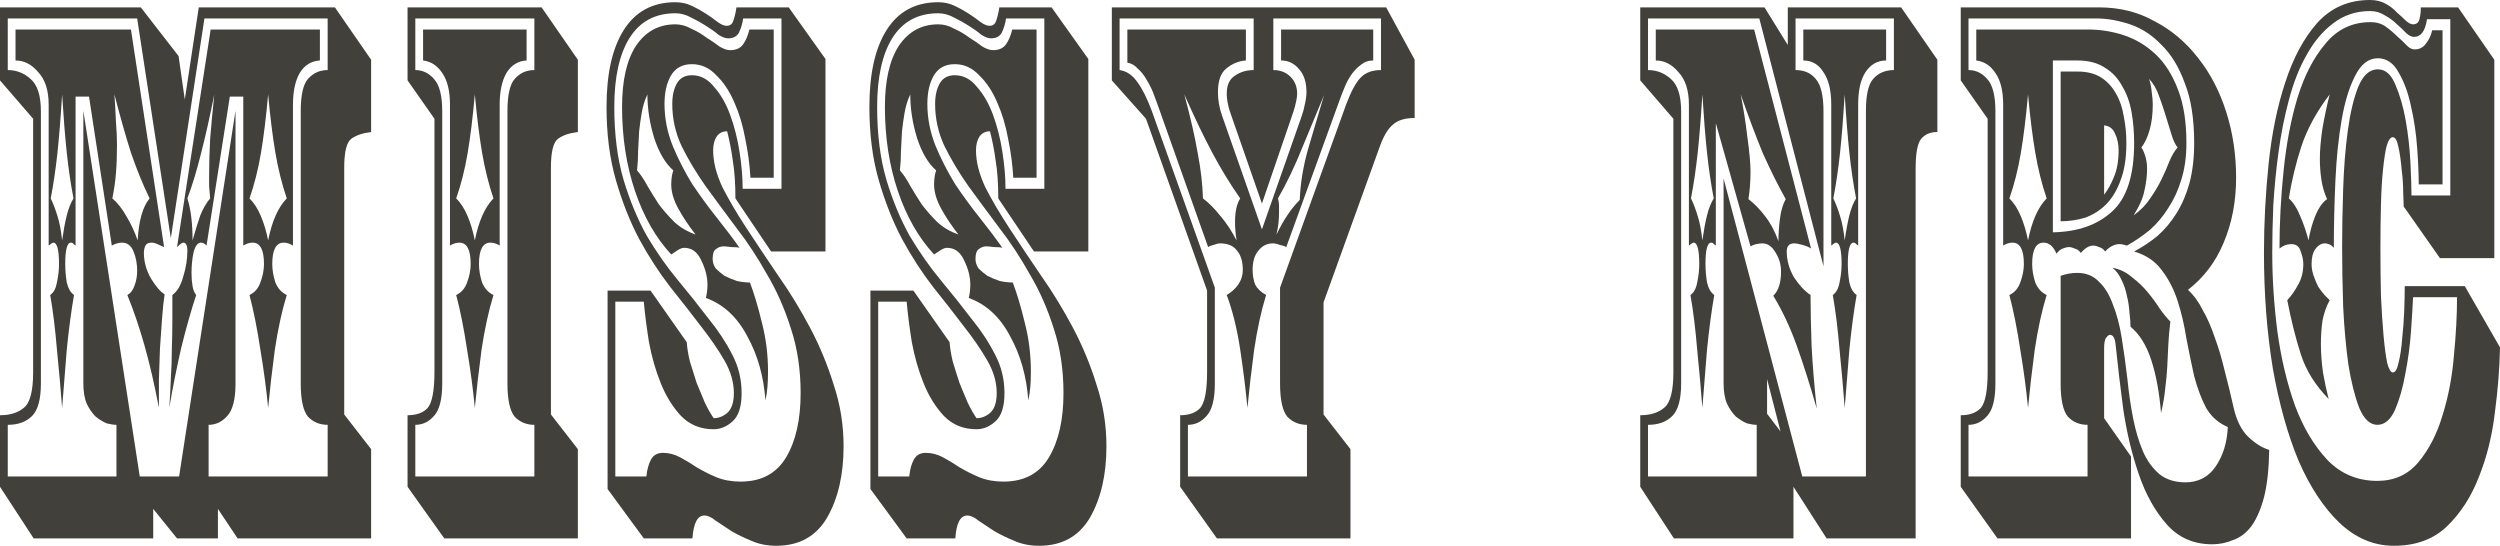
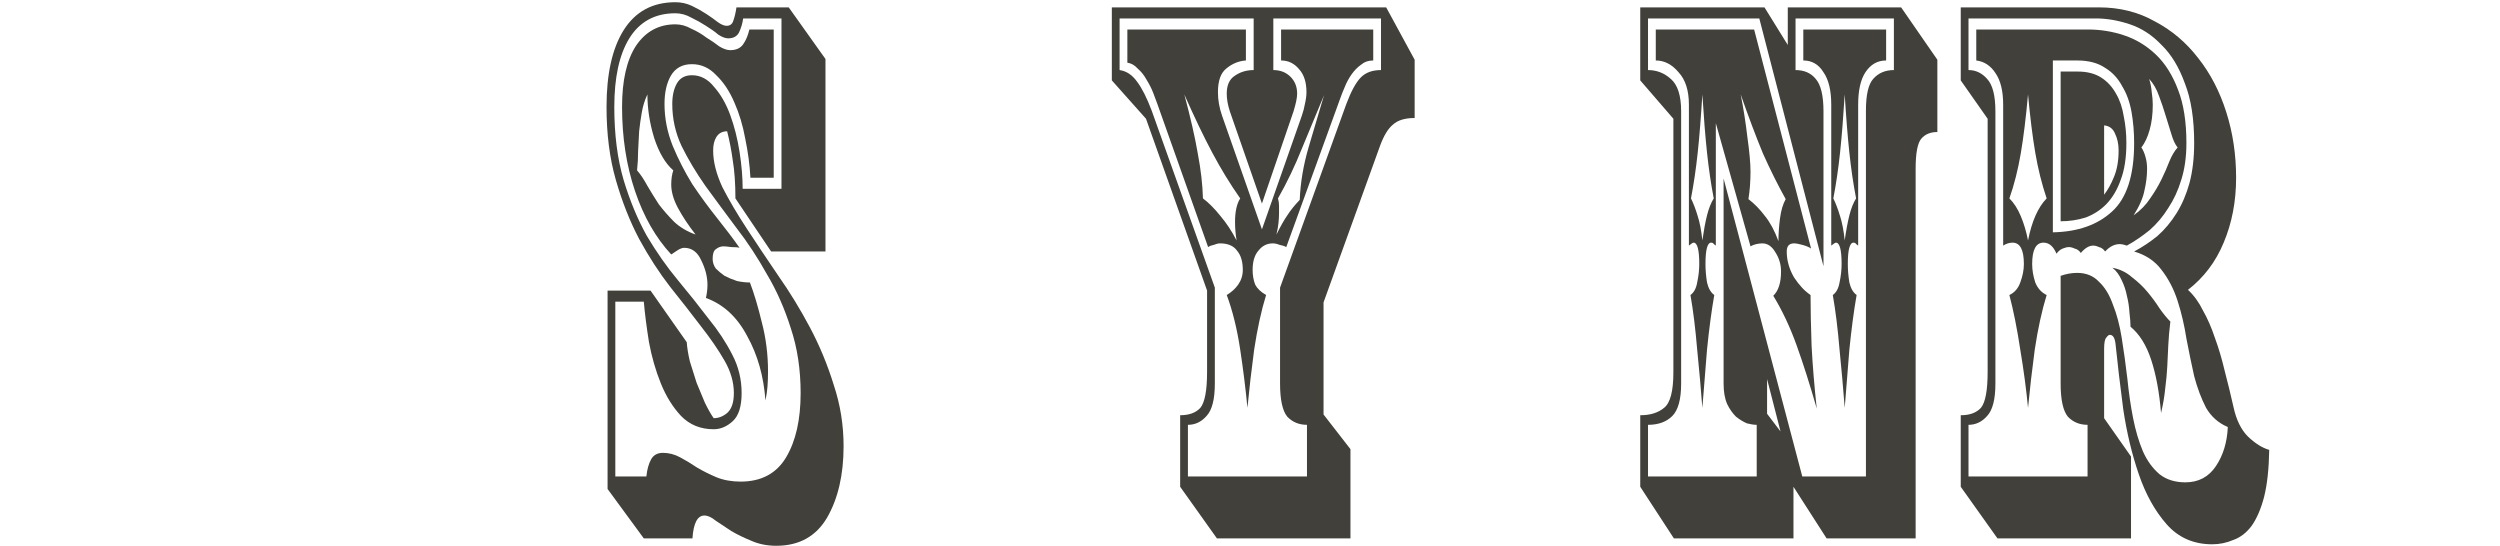
<svg xmlns="http://www.w3.org/2000/svg" width="142" height="31" viewBox="0 0 142 31" fill="none">
-   <path d="M12.172 5.362C11.917 6.647 11.662 7.778 11.408 8.755C11.172 9.705 10.918 10.543 10.643 11.269C10.839 11.883 10.937 12.679 10.937 13.657C11.094 13.098 11.241 12.623 11.378 12.232C11.535 11.841 11.721 11.52 11.937 11.269C11.917 11.046 11.898 10.822 11.878 10.599C11.878 10.375 11.878 10.152 11.878 9.928C11.878 9.286 11.898 8.602 11.937 7.876C11.996 7.15 12.074 6.312 12.172 5.362ZM7.791 1.047H0.441V3.98C0.931 3.98 1.362 4.147 1.735 4.482C2.127 4.818 2.323 5.432 2.323 6.326V21.784C2.323 22.677 2.156 23.292 1.823 23.627C1.49 23.962 1.029 24.13 0.441 24.13V27.062H6.615V24.13C6.458 24.13 6.272 24.102 6.057 24.046C5.861 23.962 5.655 23.837 5.439 23.669C5.243 23.473 5.077 23.236 4.939 22.957C4.802 22.649 4.734 22.259 4.734 21.784V6.284L7.938 27.062H10.173L13.377 6.284V21.784C13.377 22.677 13.221 23.292 12.907 23.627C12.613 23.962 12.26 24.13 11.849 24.13V27.062H18.611V24.13C18.16 24.13 17.788 23.976 17.494 23.669C17.219 23.334 17.082 22.705 17.082 21.784V6.326C17.082 5.404 17.219 4.79 17.494 4.482C17.788 4.147 18.16 3.98 18.611 3.98V1.047H11.613L9.702 13.531L7.791 1.047ZM15.23 5.362C15.112 6.675 14.975 7.792 14.818 8.714C14.661 9.635 14.446 10.487 14.171 11.269C14.426 11.52 14.642 11.855 14.818 12.274C14.994 12.693 15.132 13.154 15.23 13.657C15.445 12.568 15.798 11.772 16.288 11.269C16.014 10.459 15.798 9.593 15.641 8.672C15.485 7.75 15.347 6.647 15.23 5.362ZM13.054 5.488L11.731 13.95C11.633 13.838 11.525 13.782 11.408 13.782C11.231 13.782 11.094 13.964 10.996 14.327C10.918 14.69 10.878 15.081 10.878 15.5C10.878 15.779 10.898 16.031 10.937 16.254C10.976 16.477 11.045 16.645 11.143 16.757C10.849 17.651 10.565 18.656 10.29 19.773C10.036 20.89 9.81 22.021 9.614 23.166C9.653 22.663 9.683 22.119 9.702 21.532C9.741 20.946 9.761 20.373 9.761 19.815C9.781 19.228 9.79 18.684 9.79 18.181C9.79 17.65 9.79 17.176 9.79 16.757C10.065 16.561 10.271 16.212 10.408 15.71C10.565 15.207 10.643 14.718 10.643 14.243C10.643 13.936 10.565 13.782 10.408 13.782C10.349 13.782 10.232 13.866 10.055 14.034L11.966 1.676H18.17V3.435C17.68 3.463 17.297 3.7 17.023 4.147C16.768 4.594 16.641 5.195 16.641 5.949V13.95C16.465 13.838 16.288 13.782 16.112 13.782C15.681 13.782 15.465 14.187 15.465 14.997C15.465 15.332 15.524 15.681 15.641 16.045C15.778 16.38 15.994 16.617 16.288 16.757C16.014 17.651 15.788 18.684 15.612 19.857C15.455 21.03 15.328 22.133 15.23 23.166C15.132 22.133 14.985 21.03 14.789 19.857C14.612 18.684 14.406 17.651 14.171 16.757C14.465 16.617 14.671 16.38 14.789 16.045C14.926 15.681 14.994 15.332 14.994 14.997C14.994 14.187 14.779 13.782 14.348 13.782C14.171 13.782 13.995 13.838 13.818 13.95V5.488H13.054ZM9.32 14.034C9.202 13.978 9.075 13.922 8.938 13.866C8.82 13.81 8.712 13.782 8.614 13.782C8.438 13.782 8.32 13.838 8.262 13.95C8.203 14.062 8.173 14.201 8.173 14.369C8.173 14.872 8.311 15.36 8.585 15.835C8.859 16.282 9.114 16.575 9.349 16.715C9.291 17.106 9.242 17.581 9.202 18.139C9.163 18.67 9.124 19.228 9.085 19.815C9.065 20.401 9.046 20.988 9.026 21.574C9.026 22.161 9.026 22.691 9.026 23.166C8.771 21.826 8.497 20.639 8.203 19.605C7.909 18.572 7.585 17.622 7.233 16.757C7.429 16.645 7.566 16.463 7.644 16.212C7.742 15.961 7.791 15.681 7.791 15.374C7.791 14.983 7.723 14.62 7.585 14.285C7.448 13.95 7.233 13.782 6.939 13.782C6.841 13.782 6.743 13.796 6.645 13.824C6.547 13.852 6.449 13.894 6.351 13.95L5.057 5.488H4.293V13.95C4.214 13.894 4.165 13.852 4.146 13.824C4.126 13.796 4.087 13.782 4.028 13.782C3.812 13.782 3.705 14.187 3.705 14.997C3.705 15.332 3.734 15.681 3.793 16.045C3.871 16.38 4.008 16.617 4.204 16.757C4.048 17.651 3.91 18.684 3.793 19.857C3.695 21.03 3.607 22.133 3.528 23.166C3.45 22.133 3.352 21.03 3.234 19.857C3.136 18.684 3.009 17.651 2.852 16.757C3.048 16.617 3.175 16.38 3.234 16.045C3.312 15.681 3.352 15.332 3.352 14.997C3.352 14.187 3.244 13.782 3.028 13.782C2.989 13.782 2.901 13.838 2.764 13.95V5.949C2.764 5.139 2.568 4.524 2.176 4.105C1.803 3.659 1.372 3.435 0.882 3.435V1.676H7.438L9.32 14.034ZM1.911 30.581L0 27.649V23.585C0.568 23.585 1.019 23.445 1.352 23.166C1.705 22.887 1.882 22.217 1.882 21.155V6.745L0 4.566V0.419H7.997L10.143 3.184L10.496 5.655L11.29 0.419H19.022L21.08 3.393V7.499C20.61 7.554 20.238 7.68 19.963 7.876C19.689 8.071 19.552 8.616 19.552 9.509V23.543L21.08 25.512V30.581H13.495L12.378 28.905V30.581H10.055L8.703 28.905V30.581H1.911ZM3.528 5.362C3.45 6.647 3.361 7.75 3.264 8.672C3.165 9.593 3.038 10.459 2.881 11.269C3.018 11.548 3.146 11.883 3.264 12.274C3.381 12.637 3.469 13.098 3.528 13.657C3.607 13.098 3.695 12.623 3.793 12.232C3.891 11.841 4.018 11.52 4.175 11.269C4.018 10.459 3.891 9.593 3.793 8.672C3.695 7.75 3.607 6.647 3.528 5.362ZM6.498 5.362C6.537 5.921 6.566 6.437 6.586 6.912C6.625 7.387 6.645 7.834 6.645 8.253C6.645 8.839 6.625 9.37 6.586 9.845C6.547 10.319 6.478 10.794 6.38 11.269C6.674 11.52 6.939 11.855 7.174 12.274C7.429 12.693 7.644 13.154 7.821 13.657C7.879 12.54 8.105 11.744 8.497 11.269C8.105 10.459 7.752 9.593 7.438 8.672C7.144 7.75 6.831 6.647 6.498 5.362Z" fill="#41403A" />
-   <path d="M30.763 0.419L32.822 3.393V7.499C32.351 7.554 31.979 7.68 31.704 7.876C31.43 8.071 31.293 8.616 31.293 9.509V23.543L32.822 25.512V30.581H25.236L23.149 27.649V23.585C23.658 23.585 24.04 23.445 24.295 23.166C24.55 22.859 24.677 22.175 24.677 21.113V6.745L23.149 4.566V0.419H30.763ZM25.119 21.784C25.119 22.677 24.962 23.292 24.648 23.627C24.354 23.962 24.001 24.13 23.59 24.13V27.062H30.352V24.13C29.901 24.13 29.529 23.976 29.235 23.669C28.96 23.334 28.823 22.705 28.823 21.784V6.326C28.823 5.404 28.96 4.79 29.235 4.482C29.529 4.147 29.901 3.98 30.352 3.98V1.047H23.59V3.98C24.001 3.98 24.354 4.147 24.648 4.482C24.962 4.818 25.119 5.432 25.119 6.326V21.784ZM26.971 5.362C26.853 6.675 26.716 7.792 26.559 8.714C26.402 9.635 26.187 10.487 25.912 11.269C26.167 11.52 26.383 11.855 26.559 12.274C26.735 12.693 26.873 13.154 26.971 13.657C27.186 12.568 27.539 11.772 28.029 11.269C27.755 10.459 27.539 9.593 27.382 8.672C27.226 7.75 27.088 6.647 26.971 5.362ZM28.382 13.95C28.206 13.838 28.029 13.782 27.853 13.782C27.422 13.782 27.206 14.187 27.206 14.997C27.206 15.332 27.265 15.681 27.382 16.045C27.52 16.38 27.735 16.617 28.029 16.757C27.755 17.651 27.529 18.684 27.353 19.857C27.196 21.03 27.069 22.133 26.971 23.166C26.873 22.133 26.726 21.03 26.53 19.857C26.353 18.684 26.148 17.651 25.912 16.757C26.206 16.617 26.412 16.38 26.53 16.045C26.667 15.681 26.735 15.332 26.735 14.997C26.735 14.187 26.52 13.782 26.089 13.782C25.912 13.782 25.736 13.838 25.559 13.95V5.949C25.559 5.167 25.413 4.566 25.119 4.147C24.844 3.728 24.481 3.491 24.031 3.435V1.676H29.911V3.435C29.421 3.463 29.039 3.7 28.764 4.147C28.509 4.594 28.382 5.195 28.382 5.949V13.95Z" fill="#41403A" />
  <path d="M41.36 2.178C41.203 2.178 41.017 2.109 40.801 1.969C40.605 1.801 40.37 1.634 40.096 1.466C39.841 1.299 39.566 1.145 39.272 1.005C38.978 0.838 38.675 0.754 38.361 0.754C37.205 0.754 36.332 1.229 35.744 2.178C35.176 3.1 34.892 4.399 34.892 6.074C34.892 7.638 35.068 9.021 35.421 10.222C35.774 11.395 36.215 12.456 36.744 13.405C37.293 14.327 37.881 15.165 38.508 15.919C39.135 16.673 39.714 17.399 40.243 18.097C40.791 18.768 41.242 19.452 41.595 20.15C41.948 20.82 42.124 21.546 42.124 22.328C42.124 23.082 41.958 23.613 41.624 23.92C41.291 24.227 40.929 24.381 40.537 24.381C39.792 24.381 39.174 24.13 38.684 23.627C38.214 23.124 37.832 22.51 37.538 21.784C37.244 21.058 37.018 20.276 36.862 19.438C36.724 18.572 36.626 17.804 36.568 17.134H34.95V27.062H36.715C36.754 26.671 36.842 26.35 36.979 26.099C37.116 25.847 37.342 25.722 37.655 25.722C37.989 25.722 38.312 25.805 38.626 25.973C38.939 26.14 39.263 26.336 39.596 26.559C39.929 26.755 40.292 26.936 40.684 27.104C41.095 27.272 41.556 27.355 42.066 27.355C43.242 27.355 44.104 26.895 44.653 25.973C45.202 25.051 45.476 23.837 45.476 22.328C45.476 20.988 45.29 19.759 44.917 18.642C44.565 17.525 44.114 16.505 43.565 15.584C43.036 14.634 42.458 13.755 41.83 12.945C41.203 12.107 40.615 11.311 40.066 10.557C39.537 9.803 39.086 9.049 38.714 8.295C38.361 7.541 38.185 6.745 38.185 5.907C38.185 5.432 38.273 5.041 38.449 4.734C38.626 4.427 38.91 4.273 39.302 4.273C39.792 4.273 40.213 4.496 40.566 4.943C40.938 5.362 41.242 5.893 41.477 6.535C41.713 7.177 41.889 7.876 42.007 8.63C42.124 9.384 42.183 10.082 42.183 10.724H44.388V1.047H42.212C42.173 1.327 42.095 1.592 41.977 1.843C41.86 2.067 41.654 2.178 41.36 2.178ZM46.887 3.351V14.285H43.8L41.772 11.269C41.772 10.431 41.722 9.719 41.624 9.132C41.546 8.546 41.438 7.987 41.301 7.457C41.027 7.457 40.821 7.568 40.684 7.792C40.566 7.987 40.507 8.239 40.507 8.546C40.507 9.188 40.684 9.886 41.036 10.64C41.409 11.367 41.87 12.149 42.418 12.986C42.967 13.824 43.565 14.718 44.212 15.668C44.859 16.589 45.456 17.567 46.005 18.6C46.554 19.633 47.005 20.723 47.358 21.868C47.73 22.985 47.916 24.144 47.916 25.345C47.916 26.964 47.603 28.319 46.975 29.408C46.348 30.469 45.388 31 44.094 31C43.565 31 43.085 30.902 42.654 30.707C42.242 30.539 41.87 30.358 41.536 30.162C41.203 29.939 40.909 29.743 40.654 29.576C40.419 29.38 40.203 29.282 40.008 29.282C39.615 29.282 39.39 29.715 39.331 30.581H36.568L34.51 27.774V16.505H36.95L39.008 19.438C39.027 19.745 39.086 20.108 39.184 20.527C39.302 20.918 39.429 21.323 39.566 21.742C39.723 22.133 39.88 22.51 40.037 22.873C40.213 23.236 40.38 23.529 40.537 23.753C40.811 23.753 41.066 23.655 41.301 23.459C41.556 23.236 41.683 22.859 41.683 22.328C41.683 21.714 41.507 21.099 41.154 20.485C40.801 19.871 40.35 19.214 39.802 18.516C39.272 17.818 38.694 17.078 38.067 16.296C37.44 15.486 36.852 14.578 36.303 13.573C35.774 12.568 35.333 11.45 34.98 10.222C34.627 8.993 34.451 7.61 34.451 6.074C34.451 4.203 34.774 2.751 35.421 1.718C36.087 0.656 37.067 0.126 38.361 0.126C38.694 0.126 39.008 0.195 39.302 0.335C39.596 0.475 39.87 0.628 40.125 0.796C40.38 0.964 40.596 1.117 40.772 1.257C40.968 1.396 41.135 1.466 41.272 1.466C41.468 1.466 41.595 1.368 41.654 1.173C41.732 0.95 41.791 0.698 41.83 0.419H44.8L46.887 3.351ZM38.126 14.453C37.244 13.503 36.558 12.302 36.068 10.85C35.578 9.398 35.333 7.806 35.333 6.074C35.333 4.566 35.597 3.407 36.127 2.597C36.675 1.787 37.42 1.382 38.361 1.382C38.675 1.382 38.978 1.466 39.272 1.634C39.586 1.773 39.87 1.941 40.125 2.136C40.4 2.304 40.645 2.472 40.86 2.639C41.095 2.779 41.301 2.849 41.477 2.849C41.811 2.849 42.056 2.737 42.212 2.514C42.369 2.29 42.487 2.011 42.565 1.676H43.947V10.096H42.624C42.585 9.37 42.487 8.63 42.33 7.876C42.193 7.122 41.987 6.437 41.713 5.823C41.438 5.181 41.095 4.664 40.684 4.273C40.292 3.854 39.831 3.645 39.302 3.645C38.753 3.645 38.351 3.868 38.096 4.315C37.861 4.734 37.744 5.264 37.744 5.907C37.744 6.717 37.9 7.513 38.214 8.295C38.528 9.049 38.9 9.775 39.331 10.473C39.782 11.143 40.252 11.786 40.742 12.4C41.233 13.014 41.654 13.573 42.007 14.076C41.928 14.048 41.772 14.034 41.536 14.034C41.321 14.006 41.174 13.992 41.095 13.992C40.938 13.992 40.791 14.048 40.654 14.159C40.537 14.243 40.478 14.425 40.478 14.704C40.478 14.899 40.537 15.081 40.654 15.249C40.791 15.388 40.958 15.528 41.154 15.668C41.37 15.779 41.605 15.877 41.86 15.961C42.114 16.017 42.359 16.045 42.595 16.045C42.83 16.659 43.055 17.413 43.271 18.307C43.506 19.2 43.624 20.136 43.624 21.113C43.624 21.393 43.614 21.672 43.594 21.951C43.575 22.203 43.536 22.468 43.477 22.747C43.379 21.379 43.036 20.164 42.448 19.103C41.879 18.014 41.095 17.287 40.096 16.924C40.154 16.673 40.184 16.422 40.184 16.17C40.184 15.723 40.066 15.263 39.831 14.788C39.615 14.313 39.292 14.076 38.861 14.076C38.763 14.076 38.645 14.118 38.508 14.201C38.39 14.285 38.263 14.369 38.126 14.453ZM36.773 5.362C36.617 5.697 36.509 6.046 36.45 6.409C36.391 6.745 36.342 7.094 36.303 7.457C36.283 7.82 36.264 8.197 36.244 8.588C36.244 8.951 36.225 9.314 36.185 9.677C36.381 9.9 36.577 10.194 36.773 10.557C36.969 10.892 37.185 11.241 37.42 11.604C37.675 11.939 37.969 12.274 38.302 12.61C38.635 12.917 39.037 13.154 39.508 13.322C39.096 12.791 38.763 12.288 38.508 11.813C38.253 11.339 38.126 10.892 38.126 10.473C38.126 10.333 38.136 10.194 38.155 10.054C38.175 9.914 38.204 9.789 38.243 9.677C37.793 9.286 37.43 8.672 37.156 7.834C36.901 6.996 36.773 6.172 36.773 5.362Z" fill="#41403A" />
-   <path d="M56.29 2.178C56.133 2.178 55.947 2.109 55.731 1.969C55.535 1.801 55.3 1.634 55.026 1.466C54.771 1.299 54.497 1.145 54.203 1.005C53.909 0.838 53.605 0.754 53.291 0.754C52.135 0.754 51.263 1.229 50.675 2.178C50.106 3.1 49.822 4.399 49.822 6.074C49.822 7.638 49.998 9.021 50.351 10.222C50.704 11.395 51.145 12.456 51.674 13.405C52.223 14.327 52.811 15.165 53.438 15.919C54.065 16.673 54.644 17.399 55.173 18.097C55.722 18.768 56.172 19.452 56.525 20.15C56.878 20.82 57.054 21.546 57.054 22.328C57.054 23.082 56.888 23.613 56.555 23.92C56.221 24.227 55.859 24.381 55.467 24.381C54.722 24.381 54.105 24.13 53.615 23.627C53.144 23.124 52.762 22.51 52.468 21.784C52.174 21.058 51.949 20.276 51.792 19.438C51.654 18.572 51.556 17.804 51.498 17.134H49.881V27.062H51.645C51.684 26.671 51.772 26.35 51.909 26.099C52.047 25.847 52.272 25.722 52.586 25.722C52.919 25.722 53.242 25.805 53.556 25.973C53.869 26.14 54.193 26.336 54.526 26.559C54.859 26.755 55.222 26.936 55.614 27.104C56.025 27.272 56.486 27.355 56.996 27.355C58.172 27.355 59.034 26.895 59.583 25.973C60.132 25.051 60.406 23.837 60.406 22.328C60.406 20.988 60.22 19.759 59.847 18.642C59.495 17.525 59.044 16.505 58.495 15.584C57.966 14.634 57.388 13.755 56.761 12.945C56.133 12.107 55.545 11.311 54.996 10.557C54.467 9.803 54.016 9.049 53.644 8.295C53.291 7.541 53.115 6.745 53.115 5.907C53.115 5.432 53.203 5.041 53.379 4.734C53.556 4.427 53.84 4.273 54.232 4.273C54.722 4.273 55.143 4.496 55.496 4.943C55.869 5.362 56.172 5.893 56.408 6.535C56.643 7.177 56.819 7.876 56.937 8.63C57.054 9.384 57.113 10.082 57.113 10.724H59.318V1.047H57.143C57.103 1.327 57.025 1.592 56.907 1.843C56.79 2.067 56.584 2.178 56.29 2.178ZM61.817 3.351V14.285H58.73L56.702 11.269C56.702 10.431 56.653 9.719 56.555 9.132C56.476 8.546 56.368 7.987 56.231 7.457C55.957 7.457 55.751 7.568 55.614 7.792C55.496 7.987 55.437 8.239 55.437 8.546C55.437 9.188 55.614 9.886 55.967 10.64C56.339 11.367 56.8 12.149 57.349 12.986C57.897 13.824 58.495 14.718 59.142 15.668C59.789 16.589 60.387 17.567 60.935 18.6C61.484 19.633 61.935 20.723 62.288 21.868C62.66 22.985 62.846 24.144 62.846 25.345C62.846 26.964 62.533 28.319 61.906 29.408C61.278 30.469 60.318 31 59.024 31C58.495 31 58.015 30.902 57.584 30.707C57.172 30.539 56.8 30.358 56.466 30.162C56.133 29.939 55.839 29.743 55.584 29.576C55.349 29.38 55.134 29.282 54.938 29.282C54.546 29.282 54.32 29.715 54.261 30.581H51.498L49.44 27.774V16.505H51.88L53.938 19.438C53.958 19.745 54.016 20.108 54.114 20.527C54.232 20.918 54.359 21.323 54.497 21.742C54.653 22.133 54.81 22.51 54.967 22.873C55.143 23.236 55.31 23.529 55.467 23.753C55.741 23.753 55.996 23.655 56.231 23.459C56.486 23.236 56.613 22.859 56.613 22.328C56.613 21.714 56.437 21.099 56.084 20.485C55.731 19.871 55.281 19.214 54.732 18.516C54.203 17.818 53.624 17.078 52.997 16.296C52.37 15.486 51.782 14.578 51.233 13.573C50.704 12.568 50.263 11.45 49.91 10.222C49.557 8.993 49.381 7.61 49.381 6.074C49.381 4.203 49.704 2.751 50.351 1.718C51.017 0.656 51.998 0.126 53.291 0.126C53.624 0.126 53.938 0.195 54.232 0.335C54.526 0.475 54.8 0.628 55.055 0.796C55.31 0.964 55.526 1.117 55.702 1.257C55.898 1.396 56.065 1.466 56.202 1.466C56.398 1.466 56.525 1.368 56.584 1.173C56.662 0.95 56.721 0.698 56.761 0.419H59.73L61.817 3.351ZM53.056 14.453C52.174 13.503 51.488 12.302 50.998 10.85C50.508 9.398 50.263 7.806 50.263 6.074C50.263 4.566 50.528 3.407 51.057 2.597C51.605 1.787 52.35 1.382 53.291 1.382C53.605 1.382 53.909 1.466 54.203 1.634C54.516 1.773 54.8 1.941 55.055 2.136C55.33 2.304 55.575 2.472 55.79 2.639C56.025 2.779 56.231 2.849 56.408 2.849C56.741 2.849 56.986 2.737 57.143 2.514C57.3 2.29 57.417 2.011 57.495 1.676H58.877V10.096H57.554C57.515 9.37 57.417 8.63 57.26 7.876C57.123 7.122 56.917 6.437 56.643 5.823C56.368 5.181 56.025 4.664 55.614 4.273C55.222 3.854 54.761 3.645 54.232 3.645C53.683 3.645 53.281 3.868 53.026 4.315C52.791 4.734 52.674 5.264 52.674 5.907C52.674 6.717 52.831 7.513 53.144 8.295C53.458 9.049 53.83 9.775 54.261 10.473C54.712 11.143 55.183 11.786 55.673 12.4C56.163 13.014 56.584 13.573 56.937 14.076C56.858 14.048 56.702 14.034 56.466 14.034C56.251 14.006 56.104 13.992 56.025 13.992C55.869 13.992 55.722 14.048 55.584 14.159C55.467 14.243 55.408 14.425 55.408 14.704C55.408 14.899 55.467 15.081 55.584 15.249C55.722 15.388 55.888 15.528 56.084 15.668C56.3 15.779 56.535 15.877 56.79 15.961C57.045 16.017 57.29 16.045 57.525 16.045C57.76 16.659 57.986 17.413 58.201 18.307C58.436 19.2 58.554 20.136 58.554 21.113C58.554 21.393 58.544 21.672 58.525 21.951C58.505 22.203 58.466 22.468 58.407 22.747C58.309 21.379 57.966 20.164 57.378 19.103C56.809 18.014 56.025 17.287 55.026 16.924C55.085 16.673 55.114 16.422 55.114 16.17C55.114 15.723 54.996 15.263 54.761 14.788C54.546 14.313 54.222 14.076 53.791 14.076C53.693 14.076 53.575 14.118 53.438 14.201C53.321 14.285 53.193 14.369 53.056 14.453ZM51.703 5.362C51.547 5.697 51.439 6.046 51.38 6.409C51.321 6.745 51.272 7.094 51.233 7.457C51.214 7.82 51.194 8.197 51.174 8.588C51.174 8.951 51.155 9.314 51.115 9.677C51.312 9.9 51.508 10.194 51.703 10.557C51.9 10.892 52.115 11.241 52.35 11.604C52.605 11.939 52.899 12.274 53.232 12.61C53.566 12.917 53.967 13.154 54.438 13.322C54.026 12.791 53.693 12.288 53.438 11.813C53.183 11.339 53.056 10.892 53.056 10.473C53.056 10.333 53.066 10.194 53.085 10.054C53.105 9.914 53.134 9.789 53.173 9.677C52.723 9.286 52.36 8.672 52.086 7.834C51.831 6.996 51.703 6.172 51.703 5.362Z" fill="#41403A" />
  <path d="M67.268 5.362C67.621 6.675 67.876 7.792 68.033 8.714C68.209 9.635 68.307 10.487 68.327 11.269C68.66 11.52 68.993 11.855 69.326 12.274C69.659 12.665 69.963 13.126 70.238 13.657C70.179 13.294 70.15 12.945 70.15 12.61C70.15 12.023 70.248 11.576 70.444 11.269C69.875 10.459 69.346 9.593 68.856 8.672C68.366 7.75 67.837 6.647 67.268 5.362ZM72.707 16.338L76.471 5.907C76.745 5.181 77.02 4.678 77.294 4.399C77.568 4.119 77.951 3.98 78.441 3.98V1.047H72.325V3.98C72.717 3.98 73.041 4.105 73.296 4.357C73.55 4.608 73.678 4.929 73.678 5.32C73.678 5.544 73.609 5.879 73.472 6.326L71.678 11.562L69.856 6.326C69.738 5.963 69.679 5.627 69.679 5.32C69.679 4.846 69.826 4.51 70.12 4.315C70.434 4.091 70.796 3.98 71.208 3.98V1.047H63.593V3.98C63.985 4.036 64.318 4.259 64.593 4.65C64.867 5.013 65.142 5.558 65.416 6.284L69.003 16.338V21.784C69.003 22.677 68.846 23.292 68.532 23.627C68.239 23.962 67.886 24.13 67.474 24.13V27.062H74.236V24.13C73.785 24.13 73.413 23.976 73.119 23.669C72.845 23.334 72.707 22.705 72.707 21.784V16.338ZM73.06 14.034C72.962 13.978 72.835 13.936 72.678 13.908C72.541 13.852 72.413 13.824 72.296 13.824C71.963 13.824 71.688 13.964 71.473 14.243C71.257 14.495 71.149 14.858 71.149 15.332C71.149 15.64 71.198 15.919 71.296 16.17C71.414 16.394 71.62 16.589 71.914 16.757C71.639 17.651 71.414 18.684 71.237 19.857C71.081 21.03 70.953 22.133 70.855 23.166C70.757 22.133 70.62 21.03 70.444 19.857C70.267 18.684 70.012 17.651 69.679 16.757C69.954 16.589 70.169 16.394 70.326 16.17C70.502 15.919 70.591 15.64 70.591 15.332C70.591 14.858 70.483 14.495 70.267 14.243C70.071 13.964 69.748 13.824 69.297 13.824C69.199 13.824 69.081 13.852 68.944 13.908C68.807 13.936 68.699 13.978 68.621 14.034L65.739 5.907C65.681 5.739 65.602 5.53 65.504 5.278C65.406 5.027 65.279 4.776 65.122 4.524C64.985 4.273 64.818 4.064 64.622 3.896C64.446 3.7 64.25 3.589 64.034 3.561V1.676H70.767V3.435C70.355 3.463 69.983 3.617 69.65 3.896C69.336 4.147 69.179 4.594 69.179 5.236C69.179 5.683 69.258 6.13 69.415 6.577L71.678 13.028L73.942 6.577C74.021 6.354 74.079 6.13 74.119 5.907C74.177 5.655 74.207 5.432 74.207 5.236C74.207 4.678 74.07 4.245 73.795 3.938C73.521 3.603 73.178 3.435 72.766 3.435V1.676H78V3.435C77.725 3.435 77.49 3.519 77.294 3.686C77.098 3.826 76.922 4.008 76.765 4.231C76.608 4.455 76.481 4.692 76.382 4.943C76.284 5.167 76.206 5.362 76.147 5.53L73.06 14.034ZM75.177 23.543L76.706 25.512V30.581H69.121L67.033 27.649V23.585C67.543 23.585 67.925 23.445 68.18 23.166C68.434 22.859 68.562 22.175 68.562 21.113V16.505L65.093 6.745L63.152 4.566V0.419H78.735L80.352 3.393V6.703C79.803 6.703 79.391 6.828 79.117 7.08C78.842 7.303 78.597 7.708 78.382 8.295L75.177 17.176V23.543ZM75.207 5.404C74.814 6.354 74.403 7.345 73.972 8.378C73.56 9.412 73.099 10.375 72.59 11.269C72.629 11.409 72.649 11.548 72.649 11.688C72.649 11.828 72.649 11.967 72.649 12.107C72.649 12.274 72.639 12.456 72.619 12.651C72.6 12.847 72.56 13.07 72.502 13.322C72.737 12.847 72.943 12.484 73.119 12.232C73.296 11.953 73.531 11.66 73.825 11.353C73.864 10.375 74.031 9.384 74.325 8.378C74.618 7.373 74.912 6.382 75.207 5.404Z" fill="#41403A" />
  <path d="M96.694 5.362C96.616 6.647 96.528 7.75 96.43 8.672C96.332 9.593 96.204 10.459 96.048 11.269C96.185 11.548 96.312 11.883 96.43 12.274C96.547 12.637 96.636 13.098 96.694 13.657C96.773 13.098 96.861 12.623 96.959 12.232C97.057 11.841 97.184 11.52 97.341 11.269C97.184 10.459 97.057 9.593 96.959 8.672C96.861 7.75 96.773 6.647 96.694 5.362ZM105.985 27.062V6.284C105.985 5.39 106.122 4.79 106.397 4.482C106.691 4.147 107.083 3.98 107.573 3.98V1.047H101.987V3.98C102.477 3.98 102.859 4.147 103.133 4.482C103.427 4.818 103.574 5.432 103.574 6.326V15.123L99.928 1.047H93.607V3.98C94.097 3.98 94.528 4.147 94.901 4.482C95.293 4.818 95.489 5.432 95.489 6.326V21.784C95.489 22.677 95.322 23.292 94.989 23.627C94.656 23.962 94.195 24.13 93.607 24.13V27.062H99.781V24.13C99.625 24.13 99.439 24.102 99.223 24.046C99.027 23.962 98.821 23.837 98.606 23.669C98.409 23.473 98.243 23.236 98.106 22.957C97.968 22.649 97.9 22.259 97.9 21.784V10.138L102.369 27.062H105.985ZM107.132 3.435C106.642 3.435 106.25 3.659 105.956 4.105C105.681 4.524 105.544 5.139 105.544 5.949V13.95C105.466 13.894 105.417 13.852 105.397 13.824C105.377 13.796 105.338 13.782 105.279 13.782C105.064 13.782 104.956 14.187 104.956 14.997C104.956 15.332 104.985 15.681 105.044 16.045C105.123 16.38 105.26 16.617 105.456 16.757C105.299 17.651 105.162 18.684 105.044 19.857C104.946 21.03 104.858 22.133 104.78 23.166C104.701 22.133 104.603 21.03 104.486 19.857C104.388 18.684 104.26 17.651 104.103 16.757C104.299 16.617 104.427 16.38 104.486 16.045C104.564 15.681 104.603 15.332 104.603 14.997C104.603 14.187 104.495 13.782 104.28 13.782C104.241 13.782 104.152 13.838 104.015 13.95V5.949C104.015 5.139 103.868 4.524 103.574 4.105C103.3 3.659 102.918 3.435 102.428 3.435V1.676H107.132V3.435ZM104.78 5.362C104.701 6.647 104.613 7.75 104.515 8.672C104.417 9.593 104.29 10.459 104.133 11.269C104.27 11.548 104.397 11.883 104.515 12.274C104.633 12.637 104.721 13.098 104.78 13.657C104.858 13.098 104.946 12.623 105.044 12.232C105.142 11.841 105.27 11.52 105.426 11.269C105.27 10.459 105.142 9.593 105.044 8.672C104.946 7.75 104.858 6.647 104.78 5.362ZM102.869 14.118C102.751 14.034 102.584 13.964 102.369 13.908C102.173 13.852 102.016 13.824 101.898 13.824C101.624 13.824 101.487 13.978 101.487 14.285C101.487 14.788 101.624 15.277 101.898 15.751C102.192 16.198 102.506 16.533 102.839 16.757C102.839 17.539 102.859 18.502 102.898 19.647C102.957 20.764 103.055 21.951 103.192 23.208C102.8 21.84 102.418 20.639 102.045 19.605C101.673 18.572 101.232 17.637 100.722 16.799C101.016 16.519 101.163 16.059 101.163 15.416C101.163 15.025 101.056 14.662 100.84 14.327C100.644 13.992 100.399 13.824 100.105 13.824C100.007 13.824 99.889 13.838 99.752 13.866C99.635 13.894 99.527 13.936 99.429 13.992L97.459 6.996V13.95C97.38 13.894 97.331 13.852 97.312 13.824C97.292 13.796 97.253 13.782 97.194 13.782C96.979 13.782 96.871 14.187 96.871 14.997C96.871 15.332 96.9 15.681 96.959 16.045C97.037 16.38 97.175 16.617 97.371 16.757C97.214 17.651 97.077 18.684 96.959 19.857C96.861 21.03 96.773 22.133 96.694 23.166C96.616 22.133 96.518 21.03 96.4 19.857C96.302 18.684 96.175 17.651 96.018 16.757C96.214 16.617 96.342 16.38 96.4 16.045C96.479 15.681 96.518 15.332 96.518 14.997C96.518 14.187 96.41 13.782 96.195 13.782C96.155 13.782 96.067 13.838 95.93 13.95V5.949C95.93 5.139 95.734 4.524 95.342 4.105C94.97 3.659 94.538 3.435 94.048 3.435V1.676H99.635L102.869 14.118ZM103.751 30.581L101.869 27.649V30.581H95.077L93.166 27.649V23.585C93.735 23.585 94.186 23.445 94.519 23.166C94.872 22.887 95.048 22.217 95.048 21.155V6.745L93.166 4.566V0.419H100.223L101.546 2.555V0.419H107.984L110.042 3.393V7.499C109.65 7.499 109.347 7.624 109.131 7.876C108.915 8.127 108.808 8.7 108.808 9.593V30.581H103.751ZM98.87 5.362C99.027 6.144 99.154 6.954 99.252 7.792C99.37 8.63 99.429 9.286 99.429 9.761C99.429 10.012 99.419 10.277 99.399 10.557C99.38 10.808 99.35 11.059 99.311 11.311C99.644 11.562 99.958 11.883 100.252 12.274C100.546 12.637 100.801 13.112 101.016 13.699C101.016 13.28 101.046 12.847 101.105 12.4C101.163 11.953 101.271 11.59 101.428 11.311C100.977 10.501 100.546 9.635 100.134 8.714C99.742 7.764 99.321 6.647 98.87 5.362ZM101.134 24.507L100.37 21.532V23.501L101.134 24.507Z" fill="#41403A" />
  <path d="M119.22 0.419C120.396 0.419 121.454 0.684 122.395 1.215C123.355 1.718 124.179 2.416 124.865 3.309C125.551 4.175 126.08 5.195 126.452 6.368C126.825 7.541 127.011 8.783 127.011 10.096C127.011 11.437 126.776 12.665 126.305 13.782C125.854 14.872 125.178 15.765 124.277 16.463C124.61 16.771 124.894 17.162 125.129 17.637C125.384 18.083 125.609 18.6 125.805 19.186C126.021 19.773 126.207 20.401 126.364 21.072C126.54 21.742 126.707 22.426 126.864 23.124C127.021 23.851 127.295 24.409 127.687 24.8C128.099 25.191 128.5 25.442 128.892 25.554C128.873 26.643 128.775 27.537 128.598 28.235C128.422 28.905 128.187 29.45 127.893 29.869C127.599 30.26 127.256 30.525 126.864 30.665C126.472 30.832 126.07 30.916 125.658 30.916C124.6 30.916 123.738 30.539 123.071 29.785C122.405 29.031 121.875 28.081 121.483 26.936C121.091 25.791 120.797 24.563 120.601 23.25C120.425 21.91 120.278 20.667 120.16 19.522C120.121 19.186 120.013 19.019 119.837 19.019C119.778 19.019 119.71 19.075 119.631 19.186C119.553 19.27 119.514 19.48 119.514 19.815V23.753L121.042 25.931V30.581H113.457L111.37 27.649V23.585C111.879 23.585 112.261 23.445 112.516 23.166C112.771 22.859 112.898 22.175 112.898 21.113V6.745L111.37 4.566V0.419H119.22ZM115.192 5.362C115.074 6.675 114.937 7.792 114.78 8.714C114.623 9.635 114.408 10.487 114.133 11.269C114.388 11.52 114.604 11.855 114.78 12.274C114.956 12.693 115.094 13.154 115.192 13.657C115.407 12.568 115.76 11.772 116.25 11.269C115.976 10.459 115.76 9.593 115.603 8.672C115.446 7.75 115.309 6.647 115.192 5.362ZM111.811 1.047V3.98C112.222 3.98 112.575 4.147 112.869 4.482C113.183 4.818 113.339 5.432 113.339 6.326V21.784C113.339 22.677 113.183 23.292 112.869 23.627C112.575 23.962 112.222 24.13 111.811 24.13V27.062H118.573V24.13C118.122 24.13 117.75 23.976 117.456 23.669C117.181 23.334 117.044 22.705 117.044 21.784V15.668C117.358 15.556 117.671 15.5 117.985 15.5C118.494 15.5 118.906 15.668 119.22 16.003C119.553 16.31 119.817 16.743 120.013 17.301C120.229 17.832 120.396 18.46 120.513 19.186C120.631 19.913 120.739 20.695 120.837 21.532C120.915 22.314 121.023 23.055 121.16 23.753C121.297 24.451 121.483 25.079 121.719 25.638C121.954 26.169 122.268 26.601 122.66 26.936C123.052 27.244 123.542 27.397 124.13 27.397C124.874 27.397 125.453 27.09 125.864 26.476C126.276 25.861 126.501 25.121 126.54 24.255C126.011 24.032 125.6 23.669 125.306 23.166C125.031 22.636 124.806 22.035 124.629 21.365C124.473 20.667 124.326 19.954 124.188 19.228C124.071 18.474 123.904 17.762 123.689 17.092C123.473 16.422 123.169 15.835 122.777 15.332C122.405 14.83 121.885 14.481 121.219 14.285C121.689 14.034 122.13 13.741 122.542 13.405C122.954 13.042 123.316 12.61 123.63 12.107C123.943 11.604 124.188 11.031 124.365 10.389C124.541 9.719 124.629 8.965 124.629 8.127C124.629 6.759 124.453 5.627 124.1 4.734C123.767 3.812 123.326 3.086 122.777 2.555C122.248 1.997 121.65 1.606 120.984 1.382C120.317 1.159 119.67 1.047 119.043 1.047H111.811ZM118.014 4.064C118.543 4.064 118.984 4.175 119.337 4.399C119.69 4.622 119.974 4.929 120.19 5.32C120.405 5.683 120.552 6.116 120.631 6.619C120.729 7.094 120.778 7.596 120.778 8.127C120.778 8.965 120.67 9.663 120.454 10.222C120.258 10.78 119.984 11.241 119.631 11.604C119.298 11.939 118.906 12.191 118.455 12.358C118.004 12.498 117.534 12.568 117.044 12.568V4.064H118.014ZM119.514 11.059C119.729 10.78 119.915 10.445 120.072 10.054C120.249 9.635 120.337 9.132 120.337 8.546C120.337 8.183 120.268 7.862 120.131 7.582C120.013 7.303 119.808 7.15 119.514 7.122V11.059ZM122.071 4.482C122.15 4.734 122.199 4.985 122.218 5.236C122.258 5.488 122.277 5.725 122.277 5.949C122.277 6.479 122.219 6.954 122.101 7.373C121.983 7.792 121.826 8.127 121.63 8.378C121.728 8.518 121.807 8.7 121.866 8.923C121.924 9.118 121.954 9.342 121.954 9.593C121.954 9.984 121.905 10.389 121.807 10.808C121.728 11.227 121.523 11.702 121.189 12.232C121.581 11.953 121.895 11.632 122.13 11.269C122.385 10.906 122.601 10.543 122.777 10.18C122.954 9.817 123.101 9.482 123.218 9.174C123.355 8.839 123.512 8.574 123.689 8.378C123.551 8.211 123.434 7.959 123.336 7.624C123.238 7.289 123.13 6.94 123.012 6.577C122.895 6.186 122.767 5.809 122.63 5.446C122.493 5.055 122.307 4.734 122.071 4.482ZM120.807 13.95C120.65 13.894 120.513 13.866 120.396 13.866C120.102 13.866 119.827 14.006 119.572 14.285C119.474 14.146 119.357 14.062 119.22 14.034C119.102 13.978 118.994 13.95 118.896 13.95C118.661 13.95 118.426 14.09 118.191 14.369C118.093 14.229 117.975 14.146 117.838 14.118C117.72 14.062 117.612 14.034 117.514 14.034C117.416 14.034 117.299 14.062 117.162 14.118C117.024 14.173 116.907 14.271 116.809 14.411C116.632 13.992 116.387 13.782 116.074 13.782C115.643 13.782 115.427 14.187 115.427 14.997C115.427 15.332 115.486 15.681 115.603 16.045C115.741 16.38 115.956 16.617 116.25 16.757C115.976 17.651 115.75 18.684 115.574 19.857C115.417 21.03 115.29 22.133 115.192 23.166C115.094 22.133 114.947 21.03 114.751 19.857C114.574 18.684 114.368 17.651 114.133 16.757C114.427 16.617 114.633 16.38 114.751 16.045C114.888 15.681 114.956 15.332 114.956 14.997C114.956 14.187 114.741 13.782 114.31 13.782C114.133 13.782 113.957 13.838 113.78 13.95V5.949C113.78 5.167 113.633 4.566 113.339 4.147C113.065 3.728 112.702 3.491 112.252 3.435V1.676H118.602C119.308 1.676 119.994 1.787 120.66 2.011C121.327 2.234 121.924 2.597 122.454 3.1C122.983 3.603 123.404 4.273 123.718 5.111C124.032 5.921 124.188 6.926 124.188 8.127C124.188 8.909 124.09 9.607 123.894 10.222C123.718 10.808 123.473 11.339 123.159 11.813C122.865 12.288 122.513 12.707 122.101 13.07C121.689 13.405 121.258 13.699 120.807 13.95ZM116.603 13.196C118.014 13.168 119.131 12.777 119.955 12.023C120.797 11.269 121.219 9.97 121.219 8.127C121.219 7.513 121.17 6.926 121.072 6.368C120.974 5.809 120.797 5.32 120.543 4.901C120.307 4.455 119.984 4.105 119.572 3.854C119.161 3.575 118.632 3.435 117.985 3.435H116.603V13.196ZM123.277 18.265C123.218 18.74 123.179 19.186 123.159 19.605C123.14 19.996 123.12 20.401 123.101 20.82C123.081 21.211 123.042 21.63 122.983 22.077C122.944 22.496 122.865 22.957 122.748 23.459C122.65 22.287 122.464 21.281 122.189 20.443C121.915 19.605 121.523 18.977 121.013 18.558C121.013 18.335 120.993 18.069 120.954 17.762C120.935 17.427 120.886 17.106 120.807 16.799C120.748 16.491 120.65 16.198 120.513 15.919C120.376 15.612 120.2 15.374 119.984 15.207C120.415 15.29 120.788 15.472 121.101 15.751C121.434 16.003 121.728 16.282 121.983 16.589C122.238 16.896 122.464 17.204 122.66 17.511C122.875 17.818 123.081 18.069 123.277 18.265Z" fill="#41403A" />
-   <path d="M141.677 3.393V14.662H138.589L136.531 11.73C136.531 11.646 136.522 11.395 136.502 10.976C136.502 10.529 136.473 10.082 136.414 9.635C136.375 9.16 136.316 8.741 136.237 8.378C136.159 7.987 136.051 7.792 135.914 7.792C135.777 7.792 135.659 7.959 135.561 8.295C135.483 8.602 135.414 9.049 135.355 9.635C135.297 10.194 135.257 10.864 135.238 11.646C135.218 12.4 135.208 13.21 135.208 14.076C135.208 15.025 135.218 15.933 135.238 16.799C135.277 17.637 135.326 18.39 135.385 19.061C135.444 19.703 135.512 20.22 135.591 20.611C135.689 20.974 135.796 21.155 135.914 21.155C136.051 21.155 136.159 20.974 136.237 20.611C136.335 20.22 136.404 19.759 136.443 19.228C136.502 18.698 136.541 18.167 136.561 17.637C136.58 17.078 136.59 16.617 136.59 16.254H140.001L142 19.731C141.98 20.876 141.882 22.119 141.706 23.459C141.549 24.772 141.245 25.987 140.795 27.104C140.363 28.221 139.756 29.157 138.972 29.911C138.207 30.637 137.208 31 135.973 31C134.836 31 133.807 30.567 132.886 29.701C131.984 28.836 131.21 27.663 130.563 26.182C129.936 24.674 129.446 22.915 129.093 20.904C128.76 18.865 128.593 16.687 128.593 14.369C128.593 12.693 128.681 11.004 128.858 9.3C129.034 7.596 129.348 6.06 129.799 4.692C130.249 3.295 130.857 2.164 131.621 1.299C132.406 0.433 133.405 0 134.62 0C134.954 0 135.248 0.07 135.502 0.209C135.757 0.349 135.973 0.517 136.149 0.712C136.345 0.88 136.512 1.033 136.649 1.173C136.806 1.313 136.943 1.382 137.061 1.382C137.237 1.382 137.355 1.299 137.413 1.131C137.472 0.936 137.502 0.698 137.502 0.419H139.619L141.677 3.393ZM134.62 0.628C133.817 0.628 133.111 0.866 132.504 1.341C131.916 1.787 131.416 2.388 131.004 3.142C130.592 3.868 130.259 4.72 130.004 5.697C129.75 6.647 129.554 7.638 129.416 8.672C129.279 9.677 129.181 10.682 129.122 11.688C129.083 12.665 129.064 13.559 129.064 14.369C129.064 15.821 129.162 17.315 129.358 18.851C129.573 20.387 129.906 21.784 130.357 23.041C130.828 24.297 131.445 25.331 132.21 26.14C132.974 26.922 133.915 27.314 135.032 27.314C135.992 27.314 136.767 26.964 137.355 26.266C137.962 25.54 138.423 24.646 138.737 23.585C139.07 22.524 139.285 21.393 139.383 20.192C139.501 18.991 139.56 17.888 139.56 16.882H137.061C137.041 17.357 137.002 18.014 136.943 18.851C136.884 19.661 136.776 20.457 136.62 21.239C136.482 22.021 136.286 22.705 136.032 23.292C135.777 23.85 135.444 24.13 135.032 24.13C134.62 24.13 134.277 23.809 134.003 23.166C133.748 22.496 133.542 21.672 133.386 20.695C133.248 19.689 133.15 18.6 133.092 17.427C133.052 16.226 133.033 15.095 133.033 14.034C133.033 13 133.052 11.897 133.092 10.724C133.131 9.523 133.219 8.42 133.356 7.415C133.493 6.409 133.689 5.586 133.944 4.943C134.219 4.273 134.591 3.938 135.061 3.938C135.493 3.938 135.826 4.231 136.061 4.818C136.316 5.404 136.512 6.088 136.649 6.87C136.786 7.652 136.874 8.448 136.914 9.258C136.953 10.068 136.972 10.682 136.972 11.101H139.178V1.089H137.854C137.756 1.759 137.511 2.095 137.119 2.095C136.982 2.095 136.835 2.025 136.678 1.885C136.522 1.718 136.345 1.55 136.149 1.382C135.953 1.187 135.728 1.019 135.473 0.88C135.218 0.712 134.934 0.628 134.62 0.628ZM129.475 14.118C129.475 12.665 129.554 11.185 129.71 9.677C129.867 8.141 130.132 6.759 130.504 5.53C130.896 4.273 131.425 3.254 132.092 2.472C132.758 1.662 133.611 1.257 134.65 1.257C134.983 1.257 135.267 1.341 135.502 1.508C135.738 1.676 135.953 1.857 136.149 2.053C136.345 2.22 136.522 2.388 136.678 2.555C136.835 2.723 136.992 2.807 137.149 2.807C137.423 2.807 137.639 2.695 137.796 2.472C137.972 2.248 138.09 1.997 138.148 1.718H138.737V10.473H137.384C137.384 9.914 137.355 9.23 137.296 8.42C137.237 7.582 137.119 6.786 136.943 6.032C136.786 5.278 136.551 4.636 136.237 4.105C135.943 3.575 135.551 3.309 135.061 3.309C134.532 3.309 134.101 3.645 133.768 4.315C133.435 4.957 133.18 5.795 133.003 6.828C132.827 7.834 132.709 8.979 132.651 10.264C132.592 11.548 132.562 12.819 132.562 14.076C132.464 13.964 132.366 13.894 132.268 13.866C132.19 13.838 132.121 13.824 132.063 13.824C131.847 13.824 131.661 13.936 131.504 14.159C131.367 14.355 131.298 14.634 131.298 14.997C131.298 15.221 131.337 15.444 131.416 15.668C131.494 15.891 131.582 16.1 131.68 16.296C131.798 16.463 131.916 16.617 132.033 16.757C132.151 16.869 132.249 16.966 132.327 17.05C132.131 17.413 131.994 17.804 131.916 18.223C131.857 18.642 131.827 19.075 131.827 19.522C131.827 20.052 131.867 20.597 131.945 21.155C132.043 21.714 132.151 22.217 132.268 22.663C131.504 21.881 130.975 21.03 130.681 20.108C130.387 19.186 130.132 18.167 129.916 17.05C130.151 16.799 130.357 16.505 130.534 16.17C130.73 15.835 130.828 15.444 130.828 14.997C130.828 14.774 130.779 14.537 130.681 14.285C130.602 14.006 130.426 13.866 130.151 13.866C129.897 13.866 129.671 13.95 129.475 14.118ZM132.327 5.362C131.582 6.34 131.043 7.331 130.71 8.336C130.396 9.314 130.161 10.291 130.004 11.269C130.259 11.492 130.475 11.828 130.651 12.274C130.847 12.721 131.004 13.182 131.122 13.657C131.2 13.182 131.327 12.721 131.504 12.274C131.7 11.8 131.925 11.478 132.18 11.311C132.023 10.976 131.916 10.613 131.857 10.222C131.798 9.831 131.768 9.426 131.768 9.007C131.768 8.532 131.817 7.959 131.916 7.289C132.033 6.619 132.17 5.977 132.327 5.362Z" fill="#41403A" />
</svg>